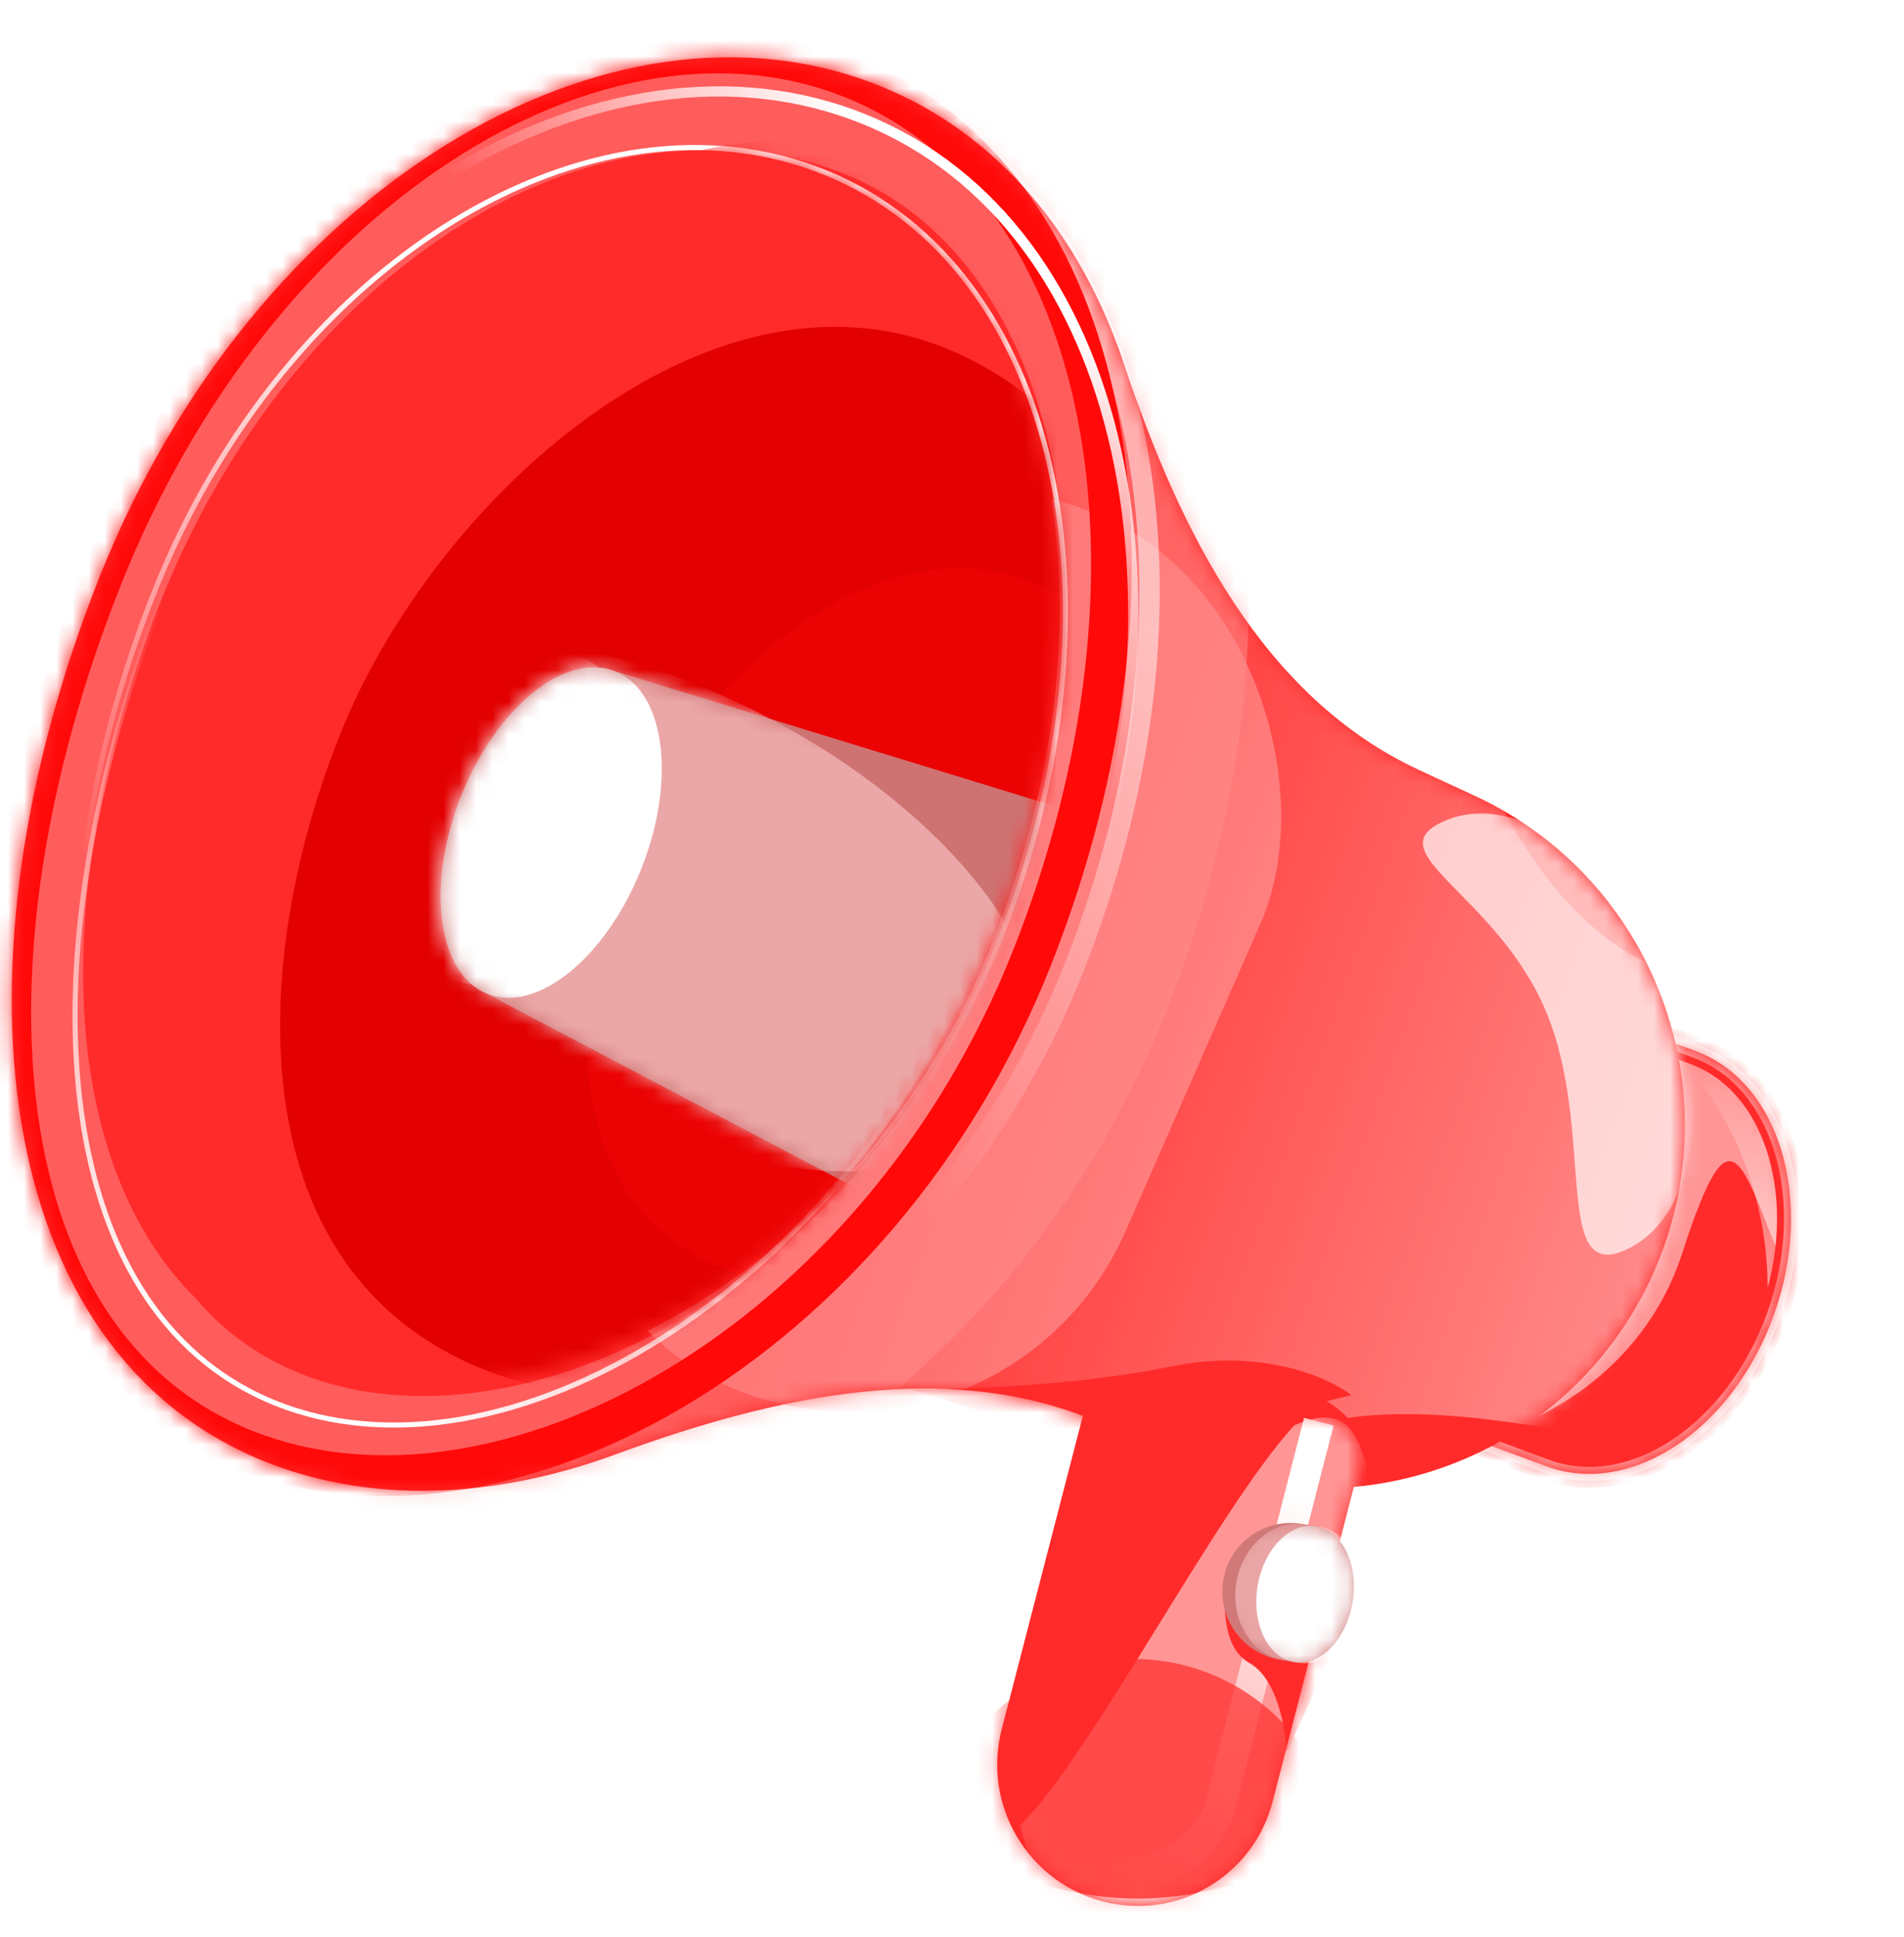
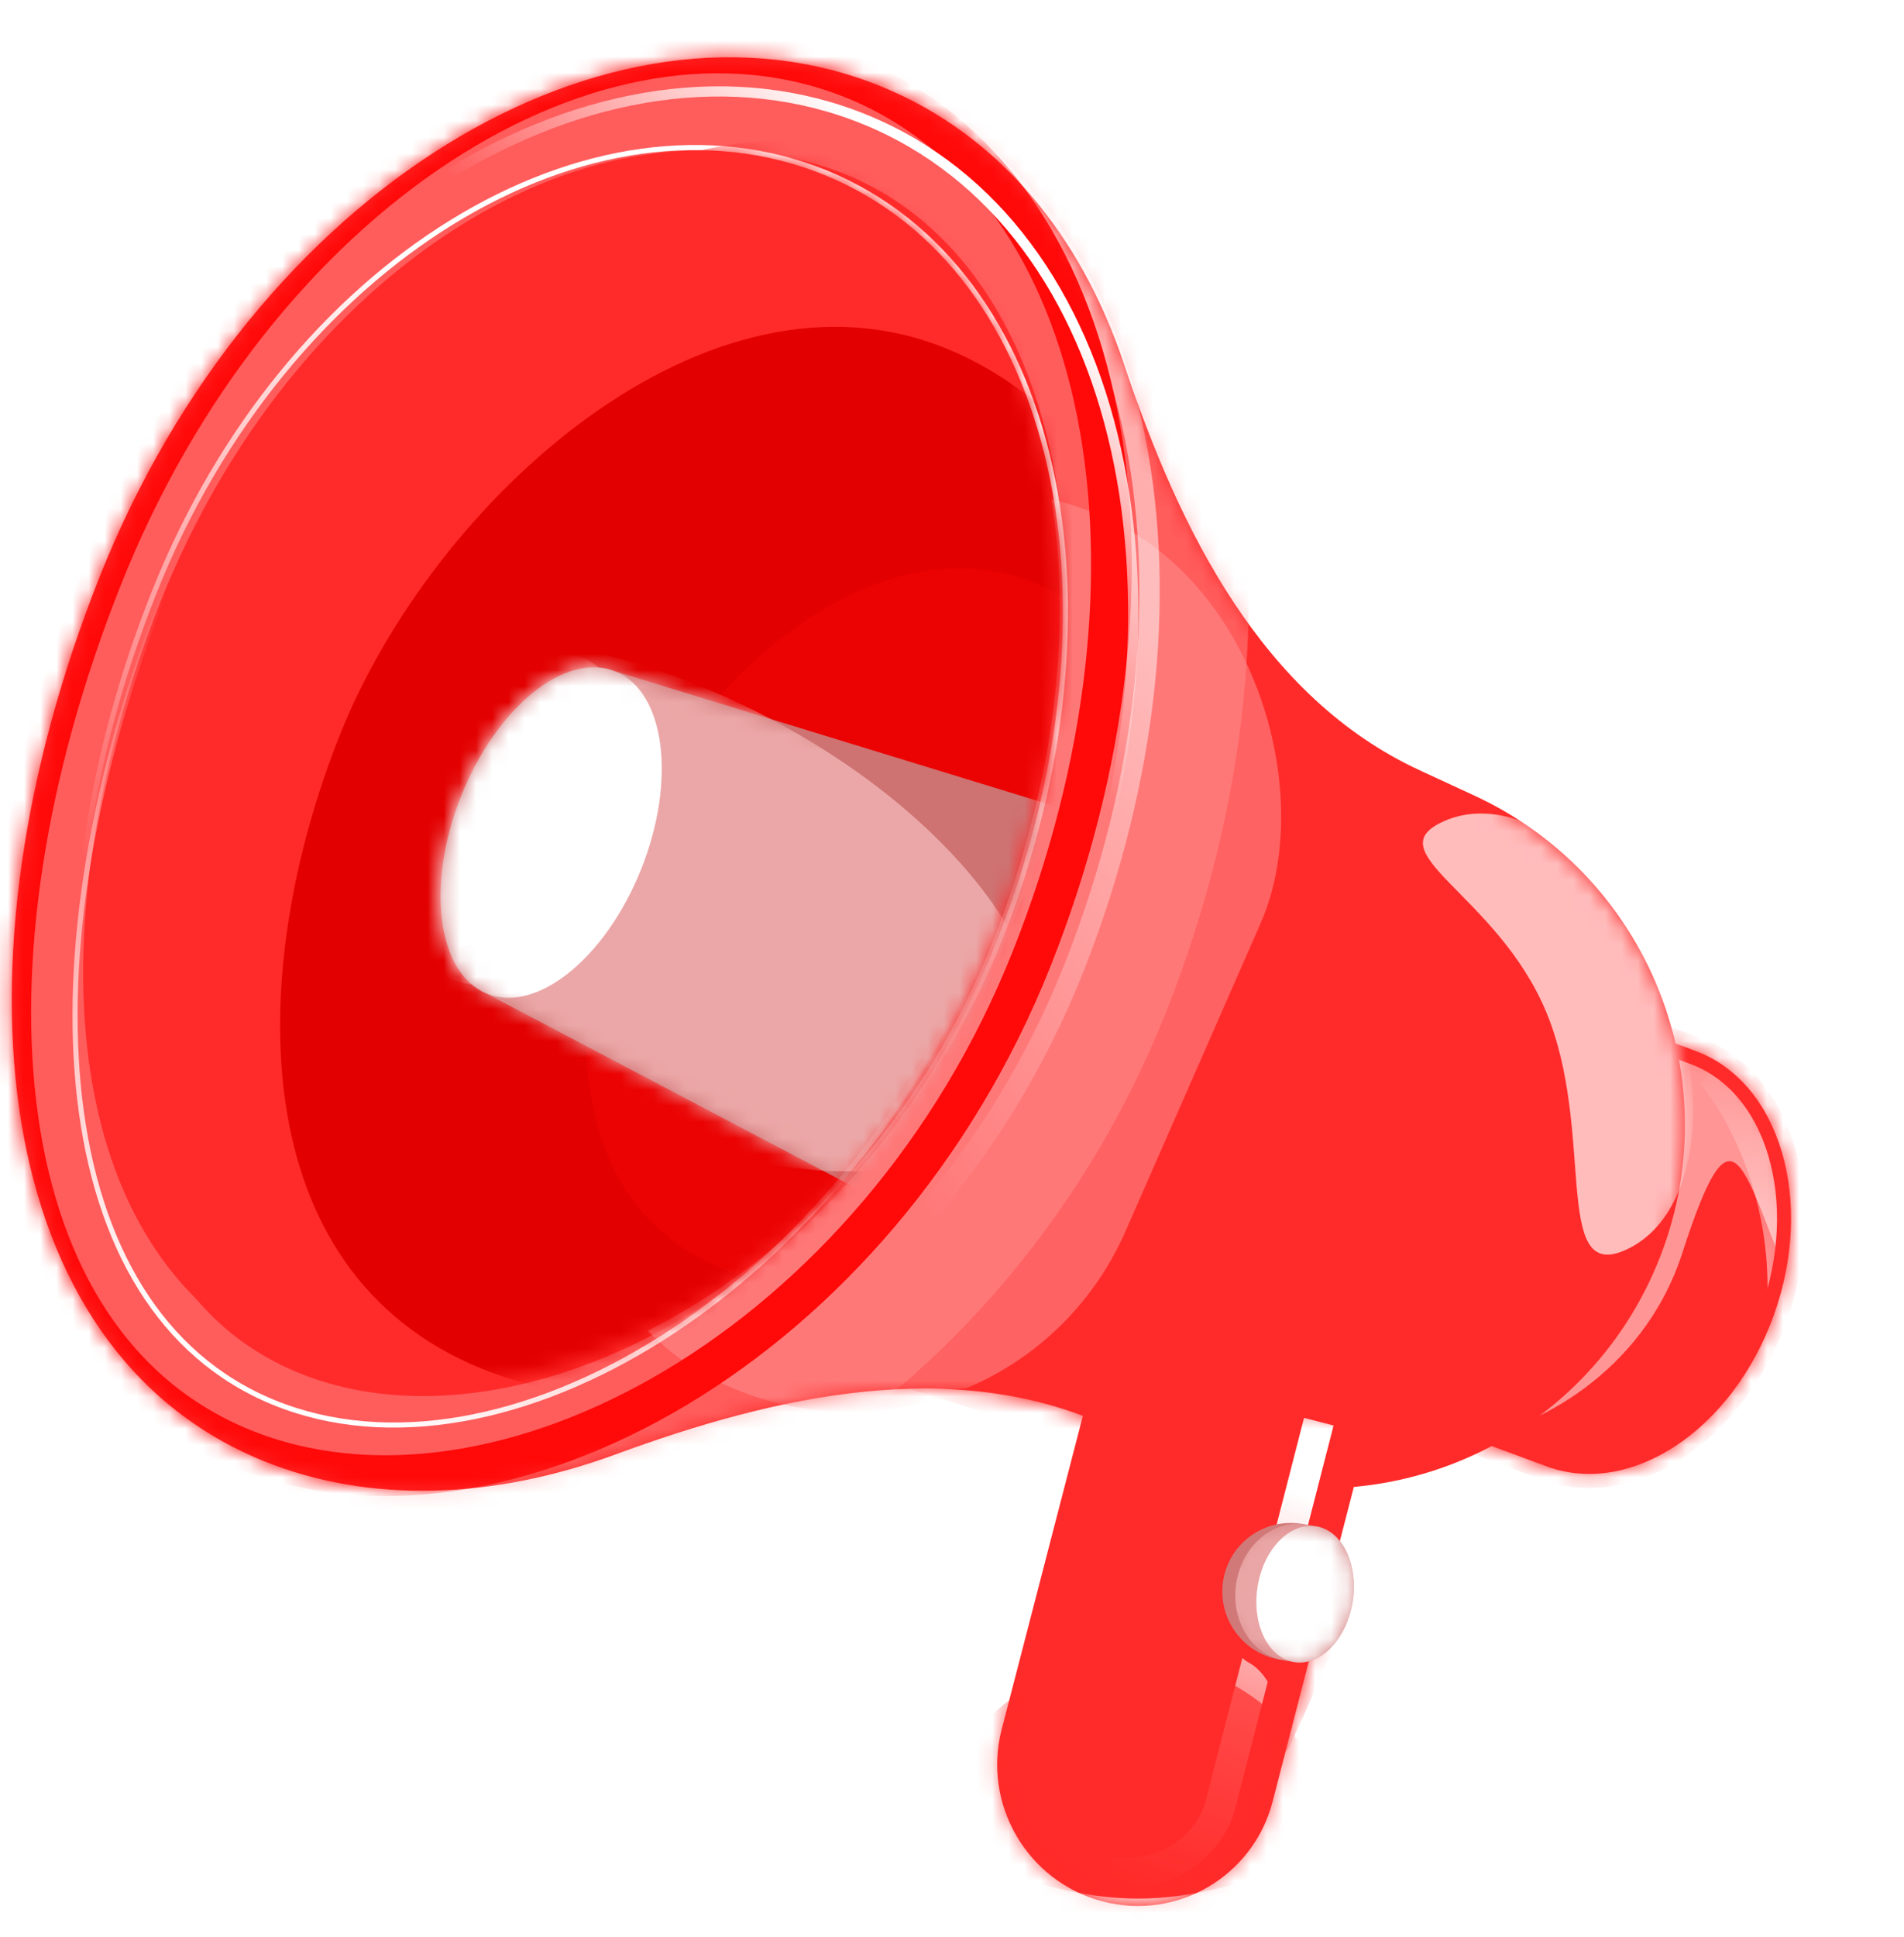
<svg xmlns="http://www.w3.org/2000/svg" width="118" height="120" viewBox="0 0 118 120" fill="none">
  <path fill-rule="evenodd" clip-rule="evenodd" d="M105.084 65.101L91.366 60.03L82.125 85.757L95.773 90.802C95.796 90.81 95.818 90.819 95.841 90.828C101.071 92.761 107.379 88.569 109.931 81.465C112.483 74.361 110.312 67.035 105.083 65.101L105.084 65.101Z" fill="#FF2B2A" />
  <mask id="mask0_7851_10897" style="mask-type:alpha" maskUnits="userSpaceOnUse" x="82" y="60" width="30" height="32">
    <path fill-rule="evenodd" clip-rule="evenodd" d="M105.084 65.101L91.366 60.03L82.125 85.757L95.773 90.802C95.796 90.81 95.818 90.819 95.841 90.828C101.071 92.761 107.379 88.569 109.931 81.465C112.483 74.361 110.312 67.035 105.083 65.101L105.084 65.101Z" fill="#0084FE" />
  </mask>
  <g mask="url(#mask0_7851_10897)">
    <g opacity="0.5" filter="url(#filter0_f_7851_10897)">
      <path d="M91.593 89.035C97.002 85.041 100.343 70.897 101.337 64.324L106.01 60.693L109.291 62.206L115.257 74.007C114.793 78.21 113.268 85.162 110.882 79.353C107.899 72.091 107.402 67.905 104.27 77.588C101.765 85.334 94.775 88.447 91.593 89.035Z" fill="white" />
    </g>
    <g filter="url(#filter1_f_7851_10897)">
      <path d="M106.012 66.535C108.766 69.8 113.065 78.955 108.226 89.453" stroke="url(#paint0_linear_7851_10897)" stroke-width="1.738" />
    </g>
    <g filter="url(#filter2_f_7851_10897)">
-       <path d="M91.366 60.03L91.668 59.215L90.845 58.911L90.549 59.737L91.366 60.03ZM105.084 65.101L105.902 65.393L106.191 64.584L105.385 64.286L105.084 65.101ZM82.125 85.757L81.307 85.463L81.016 86.273L81.824 86.572L82.125 85.757ZM95.773 90.802L96.082 89.99L96.074 89.987L95.773 90.802ZM95.841 90.828L96.143 90.013L96.143 90.013L95.841 90.828ZM109.931 81.465L110.749 81.758L110.749 81.758L109.931 81.465ZM105.083 65.101L104.265 64.809L103.976 65.618L104.782 65.916L105.083 65.101ZM91.065 60.845L104.782 65.916L105.385 64.286L91.668 59.215L91.065 60.845ZM82.943 86.05L92.184 60.324L90.549 59.737L81.307 85.463L82.943 86.05ZM96.074 89.987L82.426 84.942L81.824 86.572L95.471 91.617L96.074 89.987ZM96.143 90.013C96.122 90.005 96.102 89.997 96.082 89.99L95.464 91.614C95.489 91.624 95.514 91.633 95.54 91.642L96.143 90.013ZM109.113 81.171C107.894 84.566 105.788 87.231 103.409 88.811C101.032 90.391 98.437 90.861 96.143 90.013L95.54 91.642C98.475 92.728 101.65 92.067 104.371 90.259C107.092 88.45 109.416 85.467 110.749 81.758L109.113 81.171ZM104.782 65.916C107.078 66.766 108.772 68.823 109.592 71.591C110.412 74.358 110.333 77.776 109.113 81.171L110.749 81.758C112.081 78.049 112.193 74.252 111.258 71.097C110.324 67.944 108.318 65.371 105.385 64.287L104.782 65.916ZM104.265 64.809L104.265 64.809L105.902 65.394L105.902 65.393L104.265 64.809Z" fill="#FF2B2A" />
+       <path d="M91.366 60.03L91.668 59.215L90.845 58.911L90.549 59.737L91.366 60.03ZM105.084 65.101L105.902 65.393L106.191 64.584L105.385 64.286L105.084 65.101ZM82.125 85.757L81.307 85.463L81.016 86.273L81.824 86.572L82.125 85.757ZM95.773 90.802L96.082 89.99L96.074 89.987L95.773 90.802ZL96.143 90.013L96.143 90.013L95.841 90.828ZM109.931 81.465L110.749 81.758L110.749 81.758L109.931 81.465ZM105.083 65.101L104.265 64.809L103.976 65.618L104.782 65.916L105.083 65.101ZM91.065 60.845L104.782 65.916L105.385 64.286L91.668 59.215L91.065 60.845ZM82.943 86.05L92.184 60.324L90.549 59.737L81.307 85.463L82.943 86.05ZM96.074 89.987L82.426 84.942L81.824 86.572L95.471 91.617L96.074 89.987ZM96.143 90.013C96.122 90.005 96.102 89.997 96.082 89.99L95.464 91.614C95.489 91.624 95.514 91.633 95.54 91.642L96.143 90.013ZM109.113 81.171C107.894 84.566 105.788 87.231 103.409 88.811C101.032 90.391 98.437 90.861 96.143 90.013L95.54 91.642C98.475 92.728 101.65 92.067 104.371 90.259C107.092 88.45 109.416 85.467 110.749 81.758L109.113 81.171ZM104.782 65.916C107.078 66.766 108.772 68.823 109.592 71.591C110.412 74.358 110.333 77.776 109.113 81.171L110.749 81.758C112.081 78.049 112.193 74.252 111.258 71.097C110.324 67.944 108.318 65.371 105.385 64.287L104.782 65.916ZM104.265 64.809L104.265 64.809L105.902 65.394L105.902 65.393L104.265 64.809Z" fill="#FF2B2A" />
    </g>
    <g opacity="0.5" filter="url(#filter3_f_7851_10897)">
-       <path d="M91.366 60.03L91.517 59.623L91.106 59.471L90.957 59.883L91.366 60.03ZM105.084 65.101L105.493 65.247L105.637 64.843L105.234 64.694L105.084 65.101ZM82.125 85.757L81.716 85.61L81.571 86.015L81.974 86.164L82.125 85.757ZM95.773 90.802L95.927 90.396L95.923 90.394L95.773 90.802ZM95.841 90.828L95.992 90.42L95.992 90.42L95.841 90.828ZM109.931 81.465L110.34 81.612L110.34 81.612L109.931 81.465ZM105.083 65.101L104.674 64.955L104.53 65.36L104.933 65.509L105.083 65.101ZM91.216 60.438L104.933 65.509L105.234 64.694L91.517 59.623L91.216 60.438ZM82.534 85.904L91.775 60.177L90.957 59.883L81.716 85.61L82.534 85.904ZM95.923 90.394L82.276 85.349L81.974 86.164L95.622 91.209L95.923 90.394ZM95.992 90.42C95.97 90.412 95.949 90.404 95.927 90.396L95.618 91.208C95.642 91.217 95.666 91.226 95.691 91.235L95.992 90.42ZM109.522 81.318C108.274 84.791 106.114 87.536 103.65 89.173C101.186 90.81 98.447 91.327 95.992 90.42L95.691 91.235C98.466 92.261 101.495 91.648 104.131 89.897C106.766 88.145 109.036 85.242 110.34 81.612L109.522 81.318ZM104.933 65.509C107.388 66.417 109.16 68.603 110.008 71.468C110.857 74.332 110.77 77.844 109.522 81.318L110.34 81.612C111.644 77.981 111.747 74.279 110.842 71.221C109.936 68.163 108.008 65.72 105.234 64.694L104.933 65.509ZM104.674 64.955L104.674 64.955L105.493 65.247L105.493 65.247L104.674 64.955Z" fill="white" />
-     </g>
+       </g>
  </g>
  <path fill-rule="evenodd" clip-rule="evenodd" d="M68.741 88.383C59.138 83.946 48.066 86.441 38.139 90.093C30.584 92.873 22.851 93.16 16.28 90.476C-0.554 83.6 -3.388 59.822 6.163 35.759C15.714 11.695 37.793 -1.514 54.628 5.362C61.89 8.328 66.99 14.547 69.675 22.593C73.088 32.817 78.212 43.199 87.996 47.719L91.356 49.272C102.549 54.442 107.493 67.658 102.444 78.906V78.906C97.317 90.326 83.852 95.364 72.488 90.114L68.741 88.383Z" fill="#FF2B2A" />
  <mask id="mask1_7851_10897" style="mask-type:alpha" maskUnits="userSpaceOnUse" x="0" y="3" width="105" height="90">
    <path fill-rule="evenodd" clip-rule="evenodd" d="M68.74 88.383C59.137 83.946 48.066 86.441 38.138 90.093C30.583 92.873 22.851 93.16 16.28 90.476C-0.555 83.6 -3.388 59.822 6.163 35.759C15.713 11.695 37.792 -1.514 54.627 5.362C61.889 8.328 66.989 14.547 69.675 22.593C73.087 32.817 78.211 43.199 87.995 47.719L91.356 49.272C102.548 54.442 107.493 67.658 102.443 78.906V78.906C97.316 90.326 83.852 95.364 72.487 90.114L68.74 88.383Z" fill="#0084FE" />
  </mask>
  <g mask="url(#mask1_7851_10897)">
    <g filter="url(#filter4_f_7851_10897)">
      <rect width="37.81" height="58.627" rx="18.905" transform="matrix(0.911 0.412 -0.402 0.916 51.284 24.288)" fill="#FF6262" />
    </g>
    <g opacity="0.5" filter="url(#filter5_f_7851_10897)">
-       <path d="M103.641 60.257C90.171 55.942 85.741 29.334 85.209 16.568L71.031 11.894L54.725 62.055C42.438 74.52 20.024 100.134 28.673 102.867C39.484 106.283 69.258 90.282 82.728 87.945C96.197 85.608 113.211 96.035 121.364 85.787C129.517 75.539 120.478 65.651 103.641 60.257Z" fill="url(#paint1_linear_7851_10897)" />
-     </g>
+       </g>
    <g opacity="0.5" filter="url(#filter6_f_7851_10897)">
      <path d="M66.994 60.605C57.486 84.561 33.133 97.135 16.373 90.289C-0.387 83.444 -3.207 59.772 6.301 35.815C15.809 11.858 37.79 -1.292 54.55 5.553C71.31 12.399 76.503 36.648 66.994 60.605Z" stroke="#FF8D8D" stroke-width="11.338" />
    </g>
    <g filter="url(#filter7_f_7851_10897)">
      <path d="M61.507 58.391C53.254 79.185 32.418 90.223 18.175 84.405C3.932 78.588 1.675 58.118 9.928 37.323C18.182 16.529 36.999 5.006 51.242 10.824C65.486 16.642 69.761 37.596 61.507 58.391Z" fill="#FF2B2A" />
    </g>
    <g opacity="0.5" filter="url(#filter8_f_7851_10897)">
      <path d="M66.544 59.987C61.822 71.885 53.416 80.948 44.126 86.184C34.826 91.426 24.704 92.803 16.513 89.457C8.354 86.124 3.54 78.689 1.946 69.03C0.351 59.36 2.001 47.518 6.746 35.563C11.477 23.645 19.301 14.438 27.995 9.063C36.693 3.687 46.211 2.17 54.396 5.513C62.572 8.853 67.978 16.454 70.16 26.265C72.342 36.078 71.281 48.053 66.544 59.987Z" stroke="url(#paint2_linear_7851_10897)" stroke-width="1.26" />
    </g>
    <g filter="url(#filter9_f_7851_10897)">
      <path d="M63.947 59.36C54.438 83.317 30.922 96.232 15.004 89.73C-0.915 83.228 -3.207 59.772 6.301 35.815C15.809 11.858 37.066 -1.588 52.985 4.914C68.903 11.415 73.455 35.403 63.947 59.36Z" stroke="#FF0909" stroke-width="2.52" />
    </g>
    <g filter="url(#filter10_f_7851_10897)">
      <path d="M65.626 60.893C60.998 72.553 52.759 81.439 43.645 86.576C34.527 91.715 24.566 93.086 16.474 89.781C8.399 86.483 3.658 79.128 2.093 69.641C0.527 60.148 2.149 48.55 6.789 36.861C11.421 25.191 19.086 16.164 27.619 10.889C36.154 5.614 45.531 4.104 53.619 7.408C61.702 10.709 67.022 18.216 69.164 27.848C71.307 37.481 70.261 49.215 65.626 60.893Z" stroke="url(#paint3_linear_7851_10897)" stroke-width="0.63" />
    </g>
    <g filter="url(#filter11_f_7851_10897)">
      <path d="M61.383 57.525C56.895 68.831 49.315 77.615 41.091 82.847C32.864 88.081 24.014 89.75 16.972 86.873C9.939 84.001 5.999 77.121 4.943 68.1C3.886 59.079 5.72 47.944 10.212 36.625C14.701 25.314 21.778 16.417 29.496 11.072C37.217 5.726 45.559 3.945 52.599 6.821C59.636 9.695 64.081 16.695 65.641 25.83C67.202 34.964 65.873 46.211 61.383 57.525Z" stroke="url(#paint4_linear_7851_10897)" stroke-width="0.315" />
    </g>
    <g opacity="0.68" filter="url(#filter12_f_7851_10897)">
      <path d="M103.205 60.673C106.274 68.024 105.135 75.54 100.663 77.461C96.191 79.382 98.894 70.035 95.826 62.684C92.757 55.334 85.079 52.762 89.551 50.841C94.024 48.92 100.137 53.322 103.205 60.673Z" fill="white" />
    </g>
    <g filter="url(#filter13_f_7851_10897)">
      <path d="M72.544 84.651C78.215 83.48 82.376 85.34 83.749 86.416L69.149 90.033L56.502 86.072C59.487 86.086 66.874 85.822 72.544 84.651Z" fill="#FF2B2A" />
    </g>
    <g filter="url(#filter14_f_7851_10897)">
      <path d="M61.967 58.156C57.869 68.482 50.556 76.347 42.457 80.888C34.356 85.431 25.485 86.641 18.262 83.691C11.046 80.744 6.813 74.191 5.407 65.774C4.001 57.353 5.43 47.081 9.534 36.74C13.635 26.409 20.436 18.419 28.02 13.753C35.604 9.087 43.958 7.753 51.18 10.702C58.399 13.651 63.147 20.335 65.066 28.88C66.985 37.425 66.069 47.821 61.967 58.156Z" stroke="url(#paint5_linear_7851_10897)" stroke-width="0.315" />
    </g>
  </g>
  <mask id="mask2_7851_10897" style="mask-type:alpha" maskUnits="userSpaceOnUse" x="5" y="9" width="61" height="77">
    <path d="M61.508 58.391C53.255 79.185 32.419 90.223 18.176 84.405C3.933 78.588 1.675 58.118 9.929 37.323C18.182 16.529 37 5.006 51.243 10.824C65.486 16.642 69.761 37.596 61.508 58.391Z" fill="#0084FE" />
  </mask>
  <g mask="url(#mask2_7851_10897)">
    <g filter="url(#filter15_f_7851_10897)">
      <path d="M63.453 56.844C55.199 77.639 35.403 89.101 22.205 83.711C9.007 78.32 7.405 58.118 15.659 37.323C23.912 16.529 41.83 4.639 55.028 10.03C68.226 15.42 71.706 36.05 63.453 56.844Z" fill="#FF2B2A" />
    </g>
    <g filter="url(#filter16_f_7851_10897)">
      <path d="M75.126 66.049C69.343 80.619 44.689 90.84 29.834 84.773C14.98 78.706 15.258 60.149 21.041 45.579C26.823 31.009 43.812 15.528 58.667 21.595C73.522 27.663 80.909 51.479 75.126 66.049Z" fill="#E30000" />
    </g>
    <g style="mix-blend-mode:multiply" filter="url(#filter17_f_7851_10897)">
      <path d="M75.154 65.977C71.268 75.769 54.699 82.638 44.716 78.56C34.733 74.483 34.92 62.012 38.806 52.221C42.693 42.429 54.11 32.025 64.093 36.102C74.076 40.18 79.04 56.185 75.154 65.977Z" fill="#EB0202" />
    </g>
    <path fill-rule="evenodd" clip-rule="evenodd" d="M65.632 50.016L38.163 41.596L38.162 41.597C38.161 41.597 38.161 41.596 38.16 41.596C35.083 40.328 30.799 43.766 28.592 49.276C26.384 54.786 27.088 60.281 30.165 61.55C30.169 61.552 30.174 61.553 30.179 61.555L55.638 74.958L65.632 50.016Z" fill="#CE7272" />
    <mask id="mask3_7851_10897" style="mask-type:alpha" maskUnits="userSpaceOnUse" x="27" y="41" width="39" height="34">
      <path fill-rule="evenodd" clip-rule="evenodd" d="M65.633 50.016L38.164 41.596L38.164 41.597C38.163 41.597 38.162 41.596 38.161 41.596C35.085 40.328 30.801 43.766 28.593 49.276C26.386 54.786 27.09 60.281 30.166 61.55C30.171 61.552 30.175 61.553 30.18 61.555L55.64 74.958L65.633 50.016Z" fill="#D9D9D9" />
    </mask>
    <g mask="url(#mask3_7851_10897)">
      <g filter="url(#filter18_f_7851_10897)">
        <ellipse cx="13.316" cy="25.527" rx="13.316" ry="25.527" transform="matrix(0.436 -0.899 0.895 0.447 12.362 56.581)" fill="#EBA7A7" />
      </g>
      <g filter="url(#filter19_f_7851_10897)">
        <ellipse cx="6.025" cy="10.748" rx="6.025" ry="10.748" transform="matrix(0.924 0.381 -0.372 0.928 32.589 39.299)" fill="white" />
      </g>
      <g filter="url(#filter20_f_7851_10897)">
        <ellipse cx="6.025" cy="10.748" rx="6.025" ry="10.748" transform="matrix(0.924 0.381 -0.372 0.928 30.595 38.475)" fill="white" />
      </g>
    </g>
  </g>
  <path d="M67.116 87.68L68.777 87.68C69.853 87.68 70.924 87.553 71.968 87.304L77.294 86.032C80.181 85.342 83.184 86.675 84.632 89.288V89.288L78.872 111.588C77.672 116.232 72.943 118.999 68.307 117.77V117.77C63.664 116.539 60.875 111.767 62.08 107.118L67.116 87.68Z" fill="#FF2B2A" />
  <mask id="mask4_7851_10897" style="mask-type:alpha" maskUnits="userSpaceOnUse" x="61" y="85" width="24" height="34">
    <path d="M67.117 87.679L68.778 87.679C69.853 87.679 70.924 87.553 71.969 87.304L77.294 86.032C80.182 85.342 83.184 86.674 84.632 89.288V89.288L78.873 111.588C77.673 116.232 72.944 118.999 68.307 117.77V117.77C63.665 116.539 60.875 111.767 62.08 107.117L67.117 87.679Z" fill="#0084FE" />
  </mask>
  <g mask="url(#mask4_7851_10897)">
    <mask id="mask5_7851_10897" style="mask-type:alpha" maskUnits="userSpaceOnUse" x="59" y="87" width="27" height="35">
      <path d="M78.955 87.786C82.399 86.272 84.265 88.903 84.767 90.407L85.485 109.259C83.452 113.311 79.3 121.385 78.955 121.269C78.611 121.153 69.723 120.638 65.322 120.396L59.08 108.604C63.385 104.528 74.124 93.027 78.955 87.786Z" fill="white" />
    </mask>
    <g mask="url(#mask5_7851_10897)">
      <g opacity="0.5" filter="url(#filter21_f_7851_10897)">
-         <path d="M80.219 88.283C83.633 86.782 84.161 89.181 84.659 90.673L85.37 109.362C83.354 113.379 79.238 121.385 78.897 121.269C78.555 121.154 69.744 120.644 65.381 120.403L63.208 113.071C67.476 109.03 75.429 93.478 80.219 88.283Z" fill="white" />
-       </g>
+         </g>
      <g filter="url(#filter22_f_7851_10897)">
        <path d="M81.733 88.063L75.606 111.901C75.198 113.412 73.285 116.347 68.903 115.996" stroke="url(#paint6_linear_7851_10897)" stroke-width="1.89" />
      </g>
      <g filter="url(#filter23_f_7851_10897)">
        <path d="M77.424 103.005C75.833 102.117 75.85 99.693 75.933 98.289L82.694 101.946C81.683 104.282 79.671 108.865 79.711 108.502C79.761 108.048 79.413 104.114 77.424 103.005Z" fill="#FF2B2A" />
      </g>
    </g>
    <g opacity="0.7" filter="url(#filter24_f_7851_10897)">
      <ellipse cx="70.235" cy="115.85" rx="12.939" ry="13.089" fill="#FF2B2A" />
    </g>
    <g opacity="0.7" filter="url(#filter25_f_7851_10897)">
      <path d="M83.462 115.959C83.462 118.726 77.67 120.968 70.524 120.968C63.378 120.968 57.585 118.726 57.585 115.959C57.585 113.193 63.378 117.605 70.524 117.605C77.67 117.605 83.462 113.193 83.462 115.959Z" fill="white" />
    </g>
  </g>
  <path fill-rule="evenodd" clip-rule="evenodd" d="M80.709 94.397C78.39 94.001 76.198 95.56 75.812 97.881C75.426 100.202 76.993 102.405 79.312 102.802L80.383 102.985L80.384 102.976C81.941 103.094 83.457 101.48 83.827 99.253C84.198 97.026 83.288 94.996 81.779 94.59L81.78 94.581L81.609 94.552C81.601 94.55 81.593 94.549 81.585 94.547C81.577 94.546 81.569 94.544 81.561 94.543L80.709 94.397Z" fill="#D17979" />
  <mask id="mask6_7851_10897" style="mask-type:alpha" maskUnits="userSpaceOnUse" x="75" y="94" width="9" height="9">
    <path fill-rule="evenodd" clip-rule="evenodd" d="M80.707 94.397C78.388 94.001 76.196 95.56 75.81 97.881C75.424 100.202 76.991 102.405 79.31 102.802L80.381 102.985L80.382 102.976C81.939 103.094 83.455 101.48 83.826 99.253C84.196 97.026 83.286 94.996 81.777 94.59L81.778 94.581L81.607 94.552C81.599 94.55 81.591 94.549 81.583 94.547C81.575 94.546 81.567 94.544 81.559 94.543L80.707 94.397Z" fill="#D9D9D9" />
  </mask>
  <g mask="url(#mask6_7851_10897)">
    <g filter="url(#filter26_f_7851_10897)">
      <ellipse cx="3.654" cy="4.26" rx="3.654" ry="4.26" transform="matrix(0.986 0.169 -0.164 0.986 77.323 93.818)" fill="#EAA6A6" />
    </g>
    <g filter="url(#filter27_f_7851_10897)">
      <ellipse cx="2.984" cy="4.26" rx="2.984" ry="4.26" transform="matrix(0.986 0.169 -0.164 0.986 78.644 94.044)" fill="white" />
    </g>
    <g filter="url(#filter28_f_7851_10897)">
-       <ellipse cx="3.227" cy="4.26" rx="3.227" ry="4.26" transform="matrix(0.986 0.169 -0.164 0.986 78.644 94.044)" fill="white" />
-     </g>
+       </g>
  </g>
  <defs>
    <filter id="filter0_f_7851_10897" x="84.642" y="53.742" width="37.566" height="42.244" filterUnits="userSpaceOnUse" color-interpolation-filters="sRGB">
      <feFlood flood-opacity="0" result="BackgroundImageFix" />
      <feBlend mode="normal" in="SourceGraphic" in2="BackgroundImageFix" result="shape" />
      <feGaussianBlur stdDeviation="3.476" result="effect1_foregroundBlur_7851_10897" />
    </filter>
    <filter id="filter1_f_7851_10897" x="102.748" y="63.359" width="11.138" height="29.069" filterUnits="userSpaceOnUse" color-interpolation-filters="sRGB">
      <feFlood flood-opacity="0" result="BackgroundImageFix" />
      <feBlend mode="normal" in="SourceGraphic" in2="BackgroundImageFix" result="shape" />
      <feGaussianBlur stdDeviation="1.303" result="effect1_foregroundBlur_7851_10897" />
    </filter>
    <filter id="filter2_f_7851_10897" x="79.278" y="57.174" width="34.329" height="36.732" filterUnits="userSpaceOnUse" color-interpolation-filters="sRGB">
      <feFlood flood-opacity="0" result="BackgroundImageFix" />
      <feBlend mode="normal" in="SourceGraphic" in2="BackgroundImageFix" result="shape" />
      <feGaussianBlur stdDeviation="0.869" result="effect1_foregroundBlur_7851_10897" />
    </filter>
    <filter id="filter3_f_7851_10897" x="80.702" y="58.602" width="31.602" height="34" filterUnits="userSpaceOnUse" color-interpolation-filters="sRGB">
      <feFlood flood-opacity="0" result="BackgroundImageFix" />
      <feBlend mode="normal" in="SourceGraphic" in2="BackgroundImageFix" result="shape" />
      <feGaussianBlur stdDeviation="0.434" result="effect1_foregroundBlur_7851_10897" />
    </filter>
    <filter id="filter4_f_7851_10897" x="3.467" y="0.163" width="106.512" height="117.501" filterUnits="userSpaceOnUse" color-interpolation-filters="sRGB">
      <feFlood flood-opacity="0" result="BackgroundImageFix" />
      <feBlend mode="normal" in="SourceGraphic" in2="BackgroundImageFix" result="shape" />
      <feGaussianBlur stdDeviation="15.118" result="effect1_foregroundBlur_7851_10897" />
    </filter>
    <filter id="filter5_f_7851_10897" x="12.248" y="-2.594" width="126.643" height="120.426" filterUnits="userSpaceOnUse" color-interpolation-filters="sRGB">
      <feFlood flood-opacity="0" result="BackgroundImageFix" />
      <feBlend mode="normal" in="SourceGraphic" in2="BackgroundImageFix" result="shape" />
      <feGaussianBlur stdDeviation="7.244" result="effect1_foregroundBlur_7851_10897" />
    </filter>
    <filter id="filter6_f_7851_10897" x="-12.949" y="-10.134" width="98.506" height="116.16" filterUnits="userSpaceOnUse" color-interpolation-filters="sRGB">
      <feFlood flood-opacity="0" result="BackgroundImageFix" />
      <feBlend mode="normal" in="SourceGraphic" in2="BackgroundImageFix" result="shape" />
      <feGaussianBlur stdDeviation="4.094" result="effect1_foregroundBlur_7851_10897" />
    </filter>
    <filter id="filter7_f_7851_10897" x="3.263" y="7.43" width="64.308" height="80.41" filterUnits="userSpaceOnUse" color-interpolation-filters="sRGB">
      <feFlood flood-opacity="0" result="BackgroundImageFix" />
      <feBlend mode="normal" in="SourceGraphic" in2="BackgroundImageFix" result="shape" />
      <feGaussianBlur stdDeviation="0.945" result="effect1_foregroundBlur_7851_10897" />
    </filter>
    <filter id="filter8_f_7851_10897" x="-1.161" y="1.223" width="74.924" height="92.573" filterUnits="userSpaceOnUse" color-interpolation-filters="sRGB">
      <feFlood flood-opacity="0" result="BackgroundImageFix" />
      <feBlend mode="normal" in="SourceGraphic" in2="BackgroundImageFix" result="shape" />
      <feGaussianBlur stdDeviation="0.945" result="effect1_foregroundBlur_7851_10897" />
    </filter>
    <filter id="filter9_f_7851_10897" x="-4.366" y="-1.764" width="78.28" height="98.212" filterUnits="userSpaceOnUse" color-interpolation-filters="sRGB">
      <feFlood flood-opacity="0" result="BackgroundImageFix" />
      <feBlend mode="normal" in="SourceGraphic" in2="BackgroundImageFix" result="shape" />
      <feGaussianBlur stdDeviation="1.89" result="effect1_foregroundBlur_7851_10897" />
    </filter>
    <filter id="filter10_f_7851_10897" x="-0.69" y="3.456" width="73.123" height="90.325" filterUnits="userSpaceOnUse" color-interpolation-filters="sRGB">
      <feFlood flood-opacity="0" result="BackgroundImageFix" />
      <feBlend mode="normal" in="SourceGraphic" in2="BackgroundImageFix" result="shape" />
      <feGaussianBlur stdDeviation="0.945" result="effect1_foregroundBlur_7851_10897" />
    </filter>
    <filter id="filter11_f_7851_10897" x="2.605" y="3.407" width="65.71" height="86.912" filterUnits="userSpaceOnUse" color-interpolation-filters="sRGB">
      <feFlood flood-opacity="0" result="BackgroundImageFix" />
      <feBlend mode="normal" in="SourceGraphic" in2="BackgroundImageFix" result="shape" />
      <feGaussianBlur stdDeviation="0.945" result="effect1_foregroundBlur_7851_10897" />
    </filter>
    <filter id="filter12_f_7851_10897" x="74.327" y="36.532" width="44.46" height="55.042" filterUnits="userSpaceOnUse" color-interpolation-filters="sRGB">
      <feFlood flood-opacity="0" result="BackgroundImageFix" />
      <feBlend mode="normal" in="SourceGraphic" in2="BackgroundImageFix" result="shape" />
      <feGaussianBlur stdDeviation="6.929" result="effect1_foregroundBlur_7851_10897" />
    </filter>
    <filter id="filter13_f_7851_10897" x="52.722" y="80.498" width="34.806" height="13.314" filterUnits="userSpaceOnUse" color-interpolation-filters="sRGB">
      <feFlood flood-opacity="0" result="BackgroundImageFix" />
      <feBlend mode="normal" in="SourceGraphic" in2="BackgroundImageFix" result="shape" />
      <feGaussianBlur stdDeviation="1.89" result="effect1_foregroundBlur_7851_10897" />
    </filter>
    <filter id="filter14_f_7851_10897" x="2.835" y="7.09" width="65.239" height="80.257" filterUnits="userSpaceOnUse" color-interpolation-filters="sRGB">
      <feFlood flood-opacity="0" result="BackgroundImageFix" />
      <feBlend mode="normal" in="SourceGraphic" in2="BackgroundImageFix" result="shape" />
      <feGaussianBlur stdDeviation="0.945" result="effect1_foregroundBlur_7851_10897" />
    </filter>
    <filter id="filter15_f_7851_10897" x="5.556" y="3.695" width="67.382" height="86.38" filterUnits="userSpaceOnUse" color-interpolation-filters="sRGB">
      <feFlood flood-opacity="0" result="BackgroundImageFix" />
      <feBlend mode="normal" in="SourceGraphic" in2="BackgroundImageFix" result="shape" />
      <feGaussianBlur stdDeviation="2.52" result="effect1_foregroundBlur_7851_10897" />
    </filter>
    <filter id="filter16_f_7851_10897" x="-6.579" y="-3.694" width="107.611" height="114.184" filterUnits="userSpaceOnUse" color-interpolation-filters="sRGB">
      <feFlood flood-opacity="0" result="BackgroundImageFix" />
      <feBlend mode="normal" in="SourceGraphic" in2="BackgroundImageFix" result="shape" />
      <feGaussianBlur stdDeviation="11.968" result="effect1_foregroundBlur_7851_10897" />
    </filter>
    <filter id="filter17_f_7851_10897" x="12.394" y="11.257" width="88.02" height="92.437" filterUnits="userSpaceOnUse" color-interpolation-filters="sRGB">
      <feFlood flood-opacity="0" result="BackgroundImageFix" />
      <feBlend mode="normal" in="SourceGraphic" in2="BackgroundImageFix" result="shape" />
      <feGaussianBlur stdDeviation="11.968" result="effect1_foregroundBlur_7851_10897" />
    </filter>
    <filter id="filter18_f_7851_10897" x="6.142" y="28.184" width="69.766" height="55.667" filterUnits="userSpaceOnUse" color-interpolation-filters="sRGB">
      <feFlood flood-opacity="0" result="BackgroundImageFix" />
      <feBlend mode="normal" in="SourceGraphic" in2="BackgroundImageFix" result="shape" />
      <feGaussianBlur stdDeviation="5.648" result="effect1_foregroundBlur_7851_10897" />
    </filter>
    <filter id="filter19_f_7851_10897" x="23.83" y="37.857" width="20.665" height="27.431" filterUnits="userSpaceOnUse" color-interpolation-filters="sRGB">
      <feFlood flood-opacity="0" result="BackgroundImageFix" />
      <feBlend mode="normal" in="SourceGraphic" in2="BackgroundImageFix" result="shape" />
      <feGaussianBlur stdDeviation="1.738" result="effect1_foregroundBlur_7851_10897" />
    </filter>
    <filter id="filter20_f_7851_10897" x="20.966" y="36.165" width="22.402" height="29.169" filterUnits="userSpaceOnUse" color-interpolation-filters="sRGB">
      <feFlood flood-opacity="0" result="BackgroundImageFix" />
      <feBlend mode="normal" in="SourceGraphic" in2="BackgroundImageFix" result="shape" />
      <feGaussianBlur stdDeviation="2.172" result="effect1_foregroundBlur_7851_10897" />
    </filter>
    <filter id="filter21_f_7851_10897" x="58.168" y="82.768" width="32.241" height="43.542" filterUnits="userSpaceOnUse" color-interpolation-filters="sRGB">
      <feFlood flood-opacity="0" result="BackgroundImageFix" />
      <feBlend mode="normal" in="SourceGraphic" in2="BackgroundImageFix" result="shape" />
      <feGaussianBlur stdDeviation="2.52" result="effect1_foregroundBlur_7851_10897" />
    </filter>
    <filter id="filter22_f_7851_10897" x="66.308" y="85.308" width="18.86" height="34.181" filterUnits="userSpaceOnUse" color-interpolation-filters="sRGB">
      <feFlood flood-opacity="0" result="BackgroundImageFix" />
      <feBlend mode="normal" in="SourceGraphic" in2="BackgroundImageFix" result="shape" />
      <feGaussianBlur stdDeviation="1.26" result="effect1_foregroundBlur_7851_10897" />
    </filter>
    <filter id="filter23_f_7851_10897" x="72.428" y="94.814" width="13.742" height="17.184" filterUnits="userSpaceOnUse" color-interpolation-filters="sRGB">
      <feFlood flood-opacity="0" result="BackgroundImageFix" />
      <feBlend mode="normal" in="SourceGraphic" in2="BackgroundImageFix" result="shape" />
      <feGaussianBlur stdDeviation="1.738" result="effect1_foregroundBlur_7851_10897" />
    </filter>
    <filter id="filter24_f_7851_10897" x="47.218" y="92.682" width="46.035" height="46.335" filterUnits="userSpaceOnUse" color-interpolation-filters="sRGB">
      <feFlood flood-opacity="0" result="BackgroundImageFix" />
      <feBlend mode="normal" in="SourceGraphic" in2="BackgroundImageFix" result="shape" />
      <feGaussianBlur stdDeviation="5.039" result="effect1_foregroundBlur_7851_10897" />
    </filter>
    <filter id="filter25_f_7851_10897" x="47.507" y="104.969" width="46.035" height="26.078" filterUnits="userSpaceOnUse" color-interpolation-filters="sRGB">
      <feFlood flood-opacity="0" result="BackgroundImageFix" />
      <feBlend mode="normal" in="SourceGraphic" in2="BackgroundImageFix" result="shape" />
      <feGaussianBlur stdDeviation="5.039" result="effect1_foregroundBlur_7851_10897" />
    </filter>
    <filter id="filter26_f_7851_10897" x="75.688" y="93.52" width="9.076" height="10.233" filterUnits="userSpaceOnUse" color-interpolation-filters="sRGB">
      <feFlood flood-opacity="0" result="BackgroundImageFix" />
      <feBlend mode="normal" in="SourceGraphic" in2="BackgroundImageFix" result="shape" />
      <feGaussianBlur stdDeviation="0.434" result="effect1_foregroundBlur_7851_10897" />
    </filter>
    <filter id="filter27_f_7851_10897" x="76.993" y="93.648" width="7.785" height="10.203" filterUnits="userSpaceOnUse" color-interpolation-filters="sRGB">
      <feFlood flood-opacity="0" result="BackgroundImageFix" />
      <feBlend mode="normal" in="SourceGraphic" in2="BackgroundImageFix" result="shape" />
      <feGaussianBlur stdDeviation="0.434" result="effect1_foregroundBlur_7851_10897" />
    </filter>
    <filter id="filter28_f_7851_10897" x="77.26" y="93.944" width="7.732" height="9.692" filterUnits="userSpaceOnUse" color-interpolation-filters="sRGB">
      <feFlood flood-opacity="0" result="BackgroundImageFix" />
      <feBlend mode="normal" in="SourceGraphic" in2="BackgroundImageFix" result="shape" />
      <feGaussianBlur stdDeviation="0.304" result="effect1_foregroundBlur_7851_10897" />
    </filter>
    <linearGradient id="paint0_linear_7851_10897" x1="110.654" y1="91.38" x2="108.768" y2="65.194" gradientUnits="userSpaceOnUse">
      <stop stop-color="white" />
      <stop offset="1" stop-color="white" stop-opacity="0" />
    </linearGradient>
    <linearGradient id="paint1_linear_7851_10897" x1="110.026" y1="75.603" x2="56.001" y2="56.524" gradientUnits="userSpaceOnUse">
      <stop stop-color="white" />
      <stop offset="1" stop-color="white" stop-opacity="0" />
    </linearGradient>
    <linearGradient id="paint2_linear_7851_10897" x1="71.063" y1="39.149" x2="45.149" y2="57.662" gradientUnits="userSpaceOnUse">
      <stop stop-color="white" />
      <stop offset="1" stop-color="white" stop-opacity="0" />
    </linearGradient>
    <linearGradient id="paint3_linear_7851_10897" x1="52.651" y1="6.938" x2="38.816" y2="21.447" gradientUnits="userSpaceOnUse">
      <stop stop-color="white" />
      <stop offset="1" stop-color="white" stop-opacity="0" />
    </linearGradient>
    <linearGradient id="paint4_linear_7851_10897" x1="10.082" y1="82.725" x2="27.495" y2="44.563" gradientUnits="userSpaceOnUse">
      <stop stop-color="white" />
      <stop offset="1" stop-color="white" stop-opacity="0" />
    </linearGradient>
    <linearGradient id="paint5_linear_7851_10897" x1="27.489" y1="16.579" x2="17.147" y2="56.561" gradientUnits="userSpaceOnUse">
      <stop stop-color="white" />
      <stop offset="1" stop-color="white" stop-opacity="0" />
    </linearGradient>
    <linearGradient id="paint6_linear_7851_10897" x1="79.282" y1="92.012" x2="70.042" y2="116.788" gradientUnits="userSpaceOnUse">
      <stop stop-color="white" />
      <stop offset="1" stop-color="white" stop-opacity="0" />
    </linearGradient>
  </defs>
</svg>